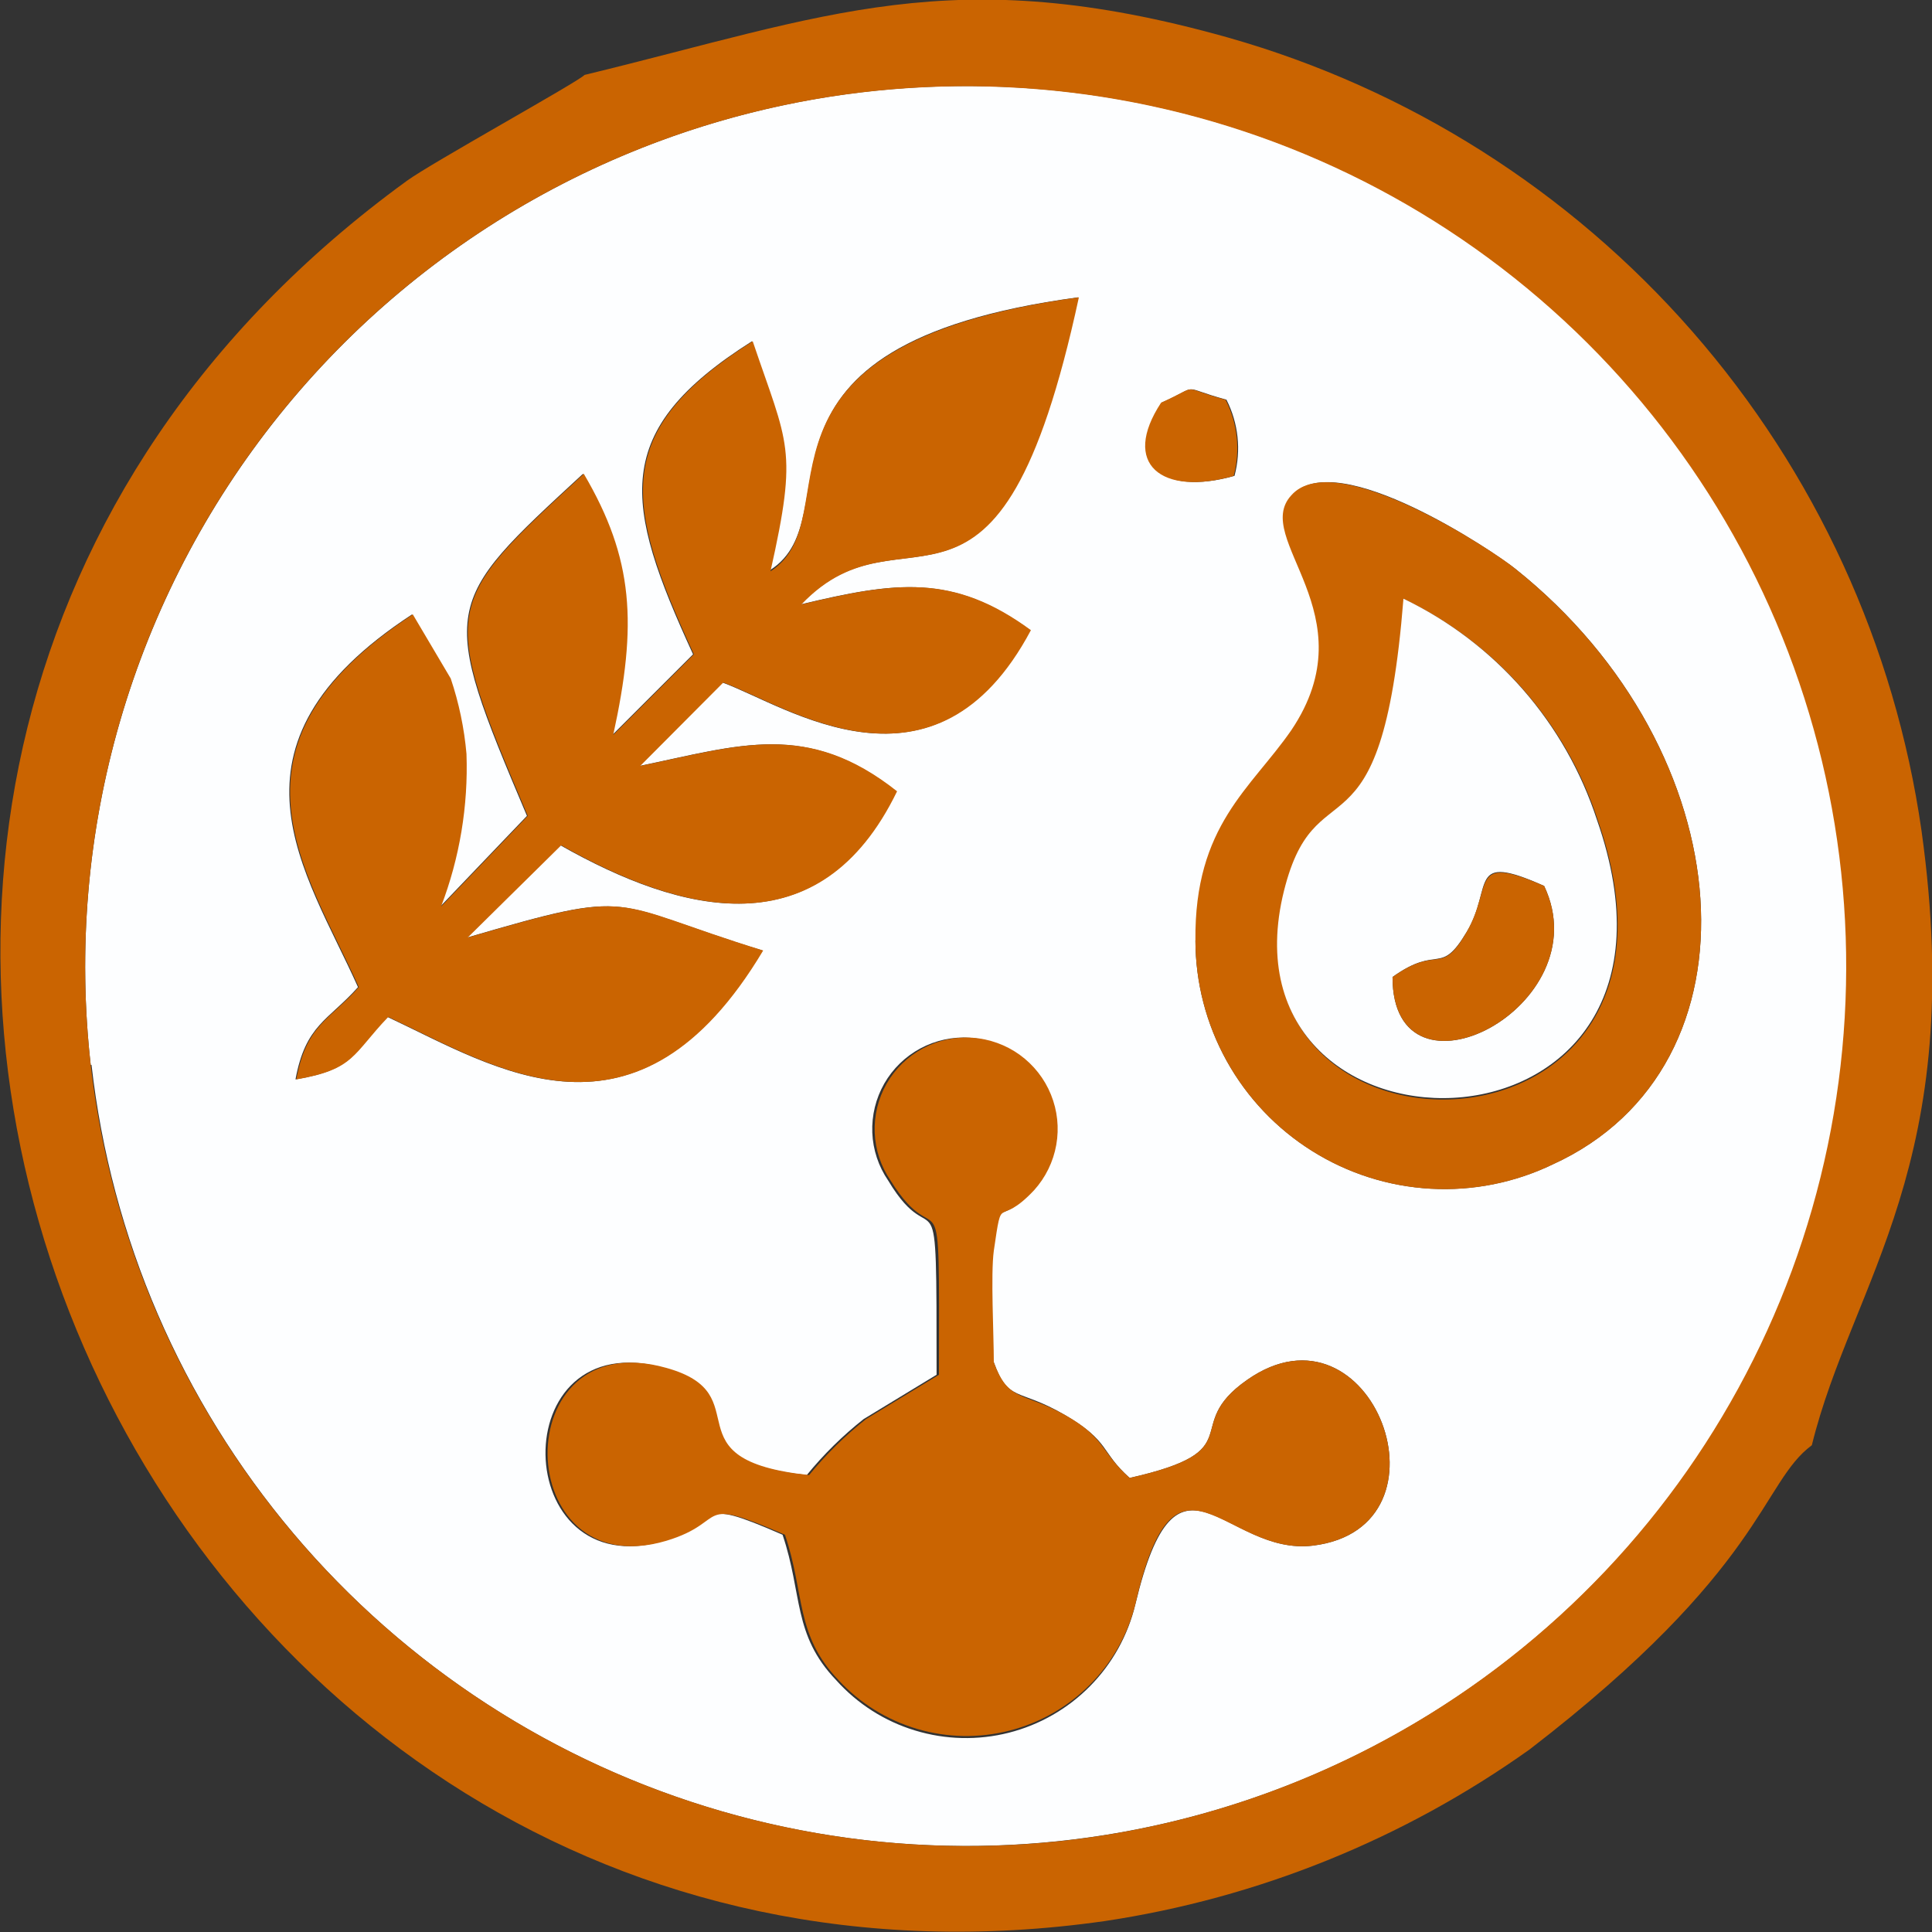
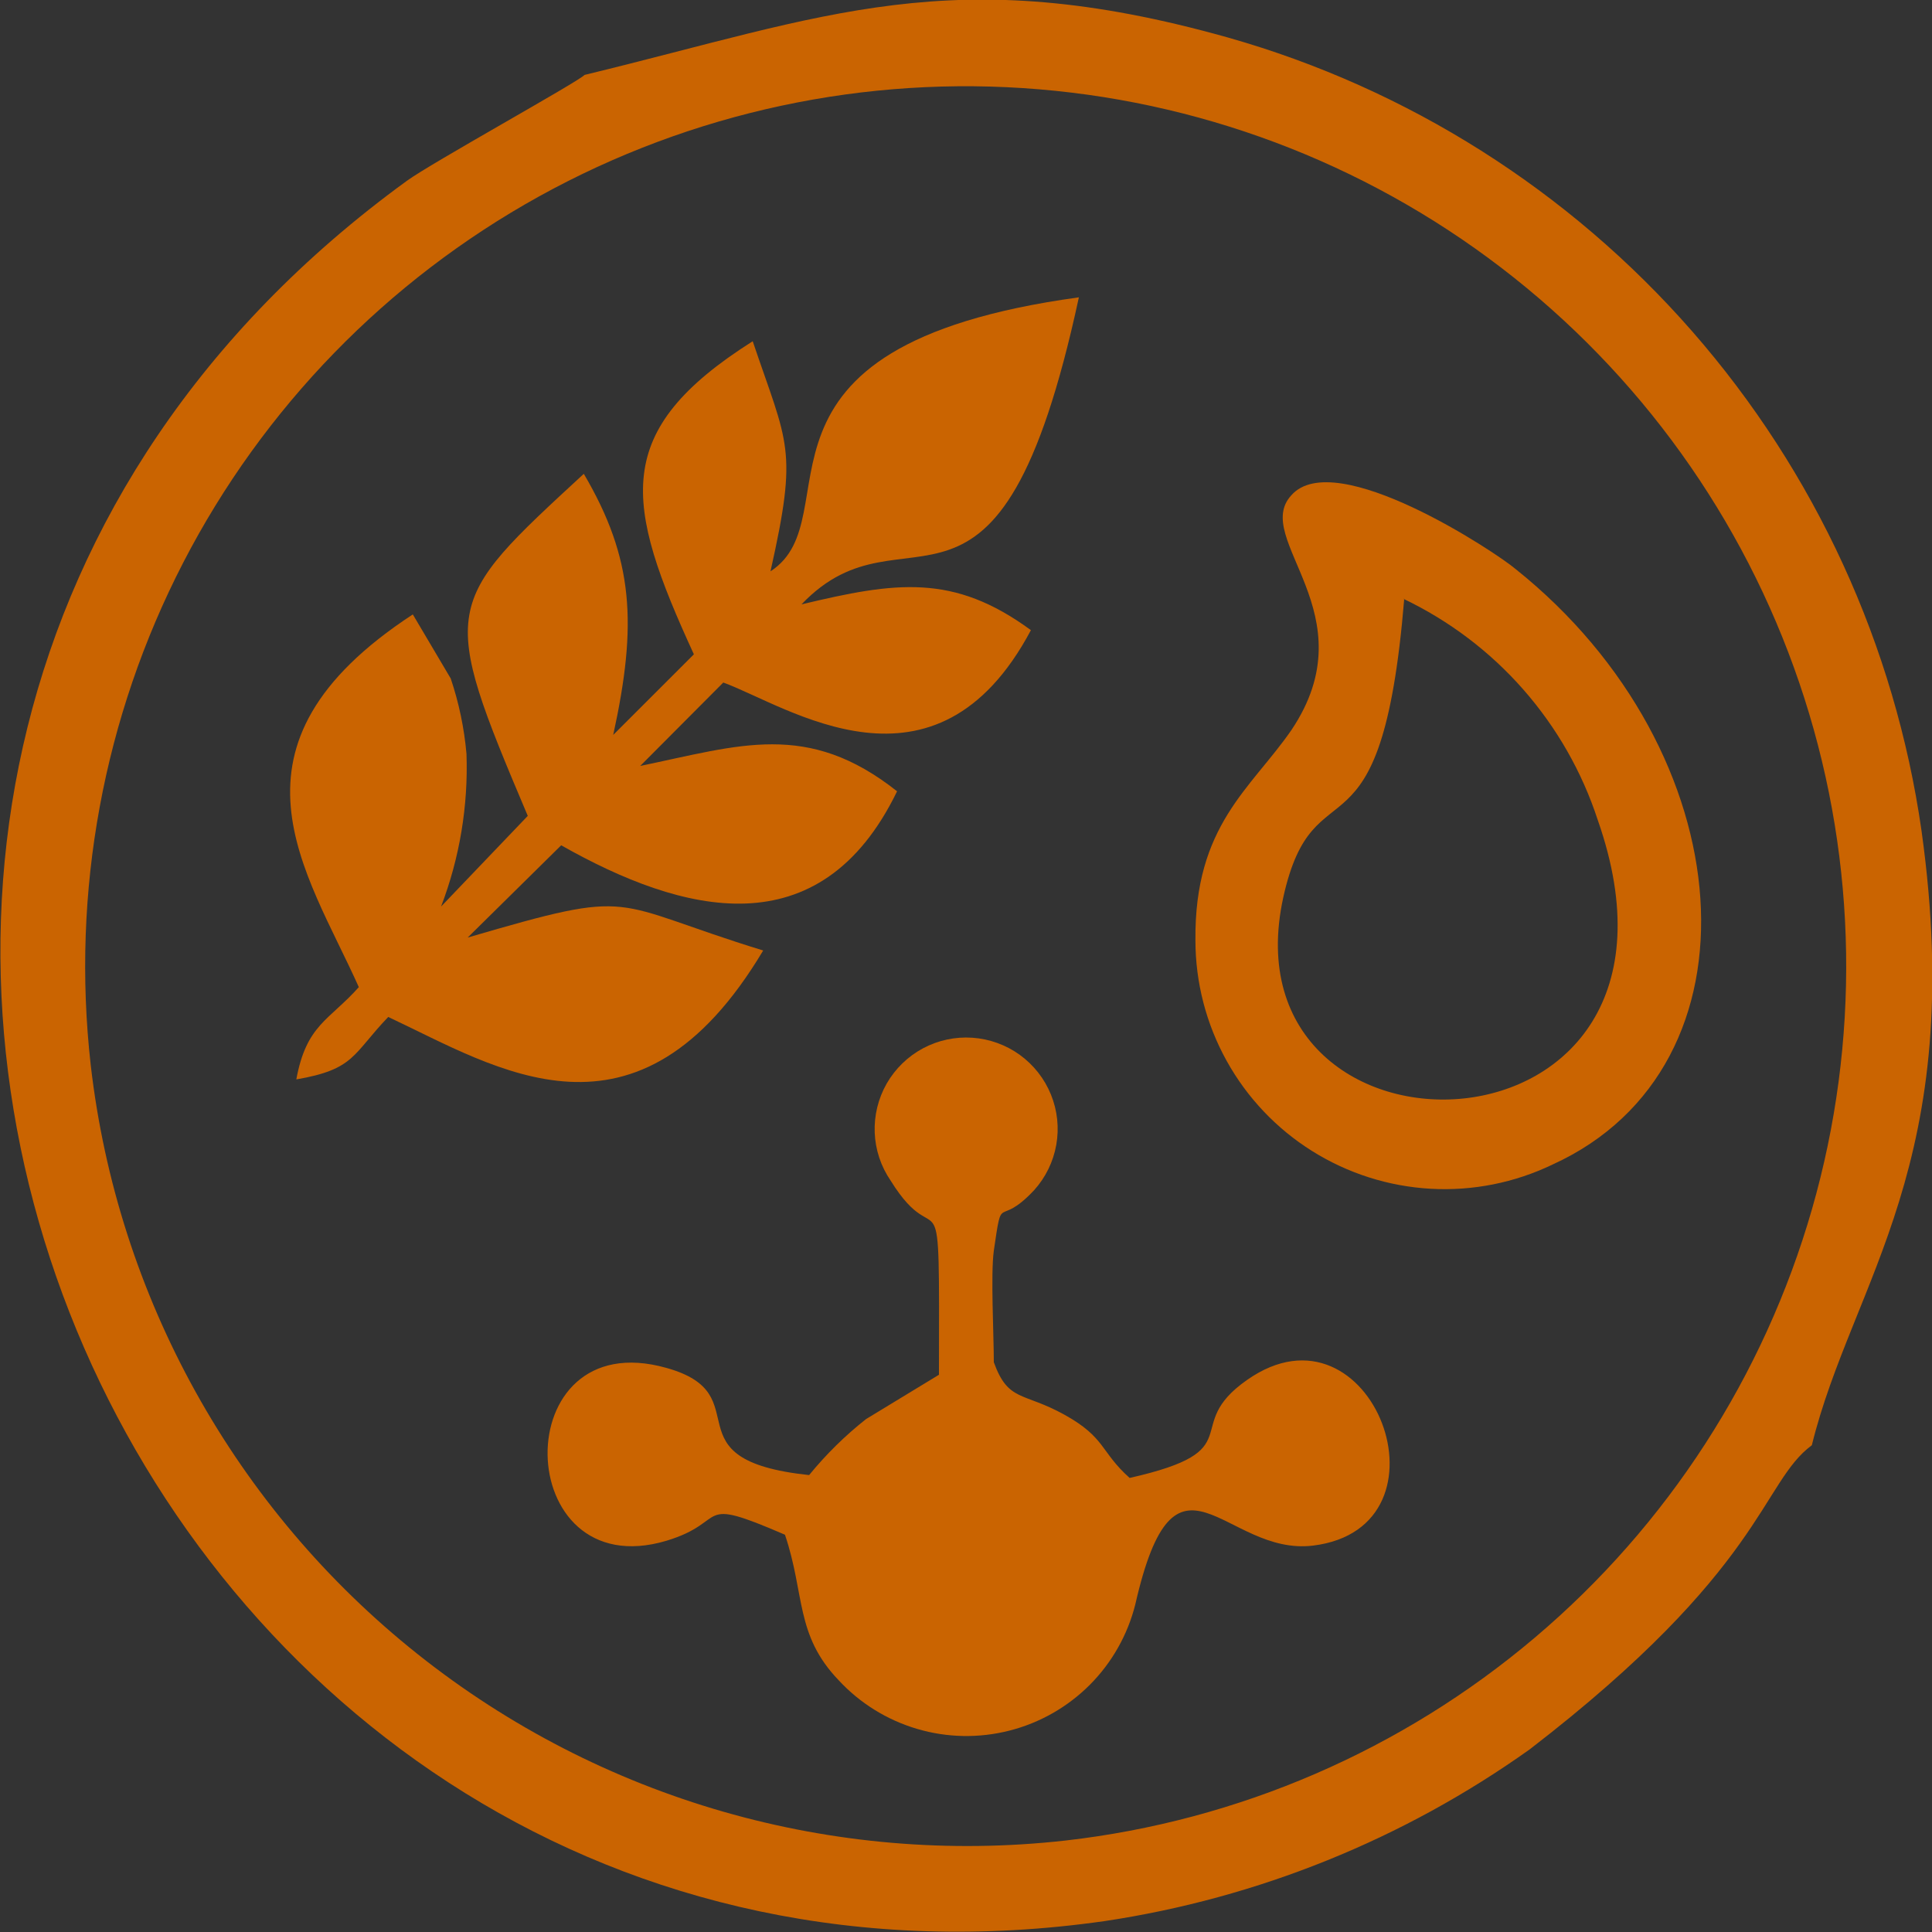
<svg xmlns="http://www.w3.org/2000/svg" width="40" height="40" viewBox="0 0 40 40" fill="none">
  <rect x="0" y="0" width="40" height="40" fill="#333333" stroke="none" />
  <g clip-path="url(#clip0_121_153)">
-     <path fill-rule="evenodd" clip-rule="evenodd" d="M20.576 28.204C20.876 29.038 21.077 28.73 22.037 29.289C22.997 29.848 22.779 30.056 23.389 30.599C25.943 30.023 24.424 29.547 25.818 28.571C28.406 26.753 30.225 31.625 27.187 32C25.351 32.225 24.382 29.556 23.506 33.218C23.353 33.858 23.028 34.444 22.566 34.912C22.104 35.38 21.522 35.713 20.884 35.875C20.246 36.036 19.576 36.02 18.946 35.828C18.316 35.637 17.751 35.276 17.312 34.786C16.41 33.843 16.619 33.009 16.202 31.775C14.29 30.941 15.075 31.499 13.748 31.9C10.543 32.859 10.409 27.378 13.748 28.321C15.726 28.872 13.748 30.223 16.703 30.54C17.052 30.112 17.447 29.723 17.88 29.381L19.391 28.463C19.391 23.875 19.39 26.11 18.389 24.442C18.188 24.149 18.074 23.805 18.06 23.45C18.046 23.094 18.132 22.742 18.308 22.434C18.485 22.125 18.745 21.873 19.058 21.705C19.372 21.537 19.726 21.461 20.081 21.485C20.436 21.509 20.777 21.632 21.065 21.84C21.353 22.049 21.576 22.334 21.71 22.663C21.843 22.992 21.881 23.353 21.82 23.703C21.758 24.053 21.599 24.378 21.36 24.642C20.626 25.476 20.743 24.642 20.526 25.893C20.459 26.386 20.526 27.629 20.526 28.204H20.576ZM24.75 19.47C24.751 20.342 24.973 21.199 25.395 21.961C25.818 22.724 26.427 23.366 27.166 23.829C27.905 24.293 28.749 24.562 29.62 24.61C30.49 24.659 31.359 24.486 32.145 24.108C36.594 22.081 36.11 15.558 31.377 11.779C30.951 11.437 27.688 9.226 26.753 10.252C25.918 11.153 28.372 12.705 26.753 15.116C25.918 16.325 24.741 17.084 24.766 19.47H24.75ZM25.392 8.275C25.64 8.762 25.7 9.324 25.559 9.852C24.057 10.277 23.264 9.602 24.057 8.334C24.891 7.958 24.382 8 25.392 8.275ZM15.935 11.829C16.511 9.268 16.294 9.218 15.568 7.066C12.629 8.926 12.905 10.402 14.349 13.547L12.679 15.216C13.18 12.922 13.105 11.57 12.07 9.81C9.14 12.513 9.065 12.538 10.91 16.892L9.115 18.769C9.501 17.761 9.679 16.686 9.641 15.608C9.594 15.077 9.485 14.553 9.315 14.048L8.531 12.721C4.357 15.449 6.335 18.027 7.412 20.438C6.795 21.13 6.327 21.214 6.118 22.348C7.329 22.14 7.279 21.831 8.022 21.055C10.267 22.106 13.18 24.042 15.785 19.679C12.529 18.678 13.23 18.369 9.666 19.412L11.603 17.501C14.107 18.919 16.962 19.67 18.556 16.384C16.703 14.915 15.3 15.433 13.239 15.858L14.958 14.131C16.285 14.615 19.349 16.767 21.327 13.047C19.724 11.871 18.531 12.046 16.578 12.513C18.748 10.235 20.651 13.889 22.32 6.156C14.95 7.149 17.713 10.678 15.943 11.804L15.935 11.829ZM1.895 22.048C2.299 25.624 3.755 29 6.078 31.751C8.4 34.501 11.486 36.502 14.946 37.502C18.405 38.502 22.083 38.455 25.516 37.368C28.949 36.281 31.983 34.202 34.235 31.394C36.487 28.585 37.857 25.173 38.17 21.588C38.484 18.002 37.729 14.405 35.999 11.248C34.269 8.092 31.642 5.518 28.45 3.851C25.258 2.185 21.644 1.501 18.063 1.885C15.673 2.141 13.357 2.865 11.249 4.018C9.14 5.171 7.28 6.73 5.776 8.603C4.272 10.477 3.153 12.63 2.484 14.937C1.815 17.244 1.609 19.661 1.878 22.048H1.895Z" fill="#FDFEFF" />
    <path fill-rule="evenodd" clip-rule="evenodd" d="M1.878 22.047C1.474 18.468 2.141 14.848 3.794 11.647C5.447 8.446 8.013 5.807 11.167 4.063C14.321 2.319 17.921 1.548 21.513 1.849C25.105 2.149 28.528 3.507 31.348 5.751C34.168 7.994 36.259 11.023 37.357 14.454C38.455 17.885 38.511 21.565 37.517 25.028C36.523 28.49 34.525 31.581 31.774 33.908C29.023 36.236 25.643 37.697 22.062 38.106C17.255 38.645 12.431 37.258 8.647 34.247C4.864 31.236 2.429 26.849 1.878 22.047ZM12.103 1.551C11.961 1.701 8.923 3.378 8.422 3.745C-8.782 16.258 2.579 42.669 22.871 39.774C26.043 39.298 29.057 38.08 31.669 36.22C36.536 32.474 36.461 30.698 37.512 29.922C38.347 26.527 40.743 24.083 39.783 17.2C39.234 13.367 37.585 9.776 35.035 6.86C32.485 3.945 29.145 1.831 25.417 0.775C19.716 -0.827 17.128 0.333 12.103 1.551Z" fill="#CA6401" />
    <path fill-rule="evenodd" clip-rule="evenodd" d="M15.952 11.829C16.527 9.268 16.311 9.218 15.584 7.065C12.646 8.926 12.922 10.402 14.366 13.547L12.696 15.216C13.197 12.921 13.122 11.57 12.087 9.81C9.157 12.513 9.082 12.538 10.927 16.892L9.132 18.769C9.517 17.761 9.696 16.686 9.658 15.607C9.611 15.076 9.502 14.553 9.332 14.048L8.547 12.721C4.374 15.449 6.352 18.027 7.429 20.438C6.811 21.13 6.344 21.213 6.135 22.348C7.346 22.139 7.295 21.831 8.038 21.055C10.284 22.106 13.197 24.041 15.801 19.679C12.546 18.678 13.247 18.369 9.683 19.411L11.619 17.501C14.124 18.919 16.978 19.67 18.573 16.383C16.719 14.915 15.317 15.432 13.255 15.858L14.975 14.131C16.302 14.615 19.366 16.767 21.344 13.047C19.741 11.87 18.548 12.045 16.594 12.513C18.765 10.235 20.668 13.889 22.337 6.156C14.925 7.174 17.688 10.703 15.952 11.829Z" fill="#CA6401" />
    <path fill-rule="evenodd" clip-rule="evenodd" d="M23.505 33.218C24.34 29.556 25.35 32.225 27.186 32C30.225 31.625 28.405 26.753 25.818 28.571C24.424 29.547 25.943 30.023 23.388 30.599C22.779 30.056 22.896 29.765 22.036 29.289C21.177 28.814 20.876 29.03 20.576 28.204C20.576 27.629 20.509 26.386 20.576 25.894C20.759 24.634 20.642 25.46 21.41 24.642C21.648 24.378 21.807 24.053 21.869 23.703C21.931 23.353 21.893 22.993 21.759 22.663C21.626 22.334 21.402 22.049 21.114 21.84C20.826 21.632 20.485 21.509 20.131 21.485C19.776 21.461 19.422 21.537 19.108 21.705C18.795 21.873 18.535 22.126 18.358 22.434C18.182 22.743 18.096 23.095 18.11 23.45C18.124 23.805 18.238 24.149 18.439 24.442C19.474 26.111 19.449 23.875 19.44 28.463L17.93 29.381C17.496 29.723 17.102 30.112 16.752 30.54C13.773 30.223 15.776 28.872 13.797 28.321C10.459 27.379 10.575 32.859 13.797 31.9C15.125 31.5 14.34 30.949 16.252 31.775C16.669 33.01 16.46 33.844 17.362 34.786C17.803 35.263 18.365 35.611 18.988 35.795C19.61 35.979 20.271 35.991 20.901 35.83C21.53 35.67 22.104 35.342 22.563 34.883C23.021 34.423 23.347 33.848 23.505 33.218Z" fill="#CA6401" />
    <path fill-rule="evenodd" clip-rule="evenodd" d="M29.057 12.398C30.003 12.85 30.847 13.488 31.538 14.275C32.23 15.063 32.755 15.982 33.08 16.978C35.651 24.31 25.276 24.485 26.569 18.579C27.212 15.676 28.598 18.162 29.073 12.398H29.057ZM26.736 10.254C25.901 11.155 28.356 12.707 26.736 15.117C25.901 16.327 24.725 17.086 24.75 19.472C24.751 20.344 24.973 21.2 25.396 21.963C25.818 22.725 26.427 23.368 27.166 23.831C27.905 24.294 28.749 24.563 29.62 24.612C30.491 24.661 31.359 24.488 32.145 24.11C36.594 22.083 36.11 15.559 31.377 11.78C30.977 11.438 27.638 9.228 26.736 10.254Z" fill="#CA6401" />
-     <path fill-rule="evenodd" clip-rule="evenodd" d="M28.831 20.227C29.799 19.535 29.808 20.228 30.367 19.293C30.926 18.359 30.367 17.625 31.97 18.342C33.155 20.845 28.823 23.055 28.831 20.227ZM29.057 12.395C28.598 18.159 27.212 15.673 26.552 18.576C25.259 24.415 35.634 24.307 33.063 16.974C32.739 15.98 32.218 15.062 31.529 14.274C30.84 13.487 29.999 12.848 29.057 12.395Z" fill="#FDFEFF" />
-     <path fill-rule="evenodd" clip-rule="evenodd" d="M28.831 20.229C28.831 23.056 33.155 20.838 31.97 18.343C30.4 17.659 30.918 18.343 30.367 19.294C29.816 20.245 29.799 19.536 28.831 20.229Z" fill="#CA6401" />
-     <path fill-rule="evenodd" clip-rule="evenodd" d="M24.04 8.336C23.205 9.604 24.04 10.279 25.542 9.854C25.683 9.326 25.623 8.764 25.375 8.277C24.365 8.002 24.891 7.96 24.04 8.336Z" fill="#CA6401" />
  </g>
  <defs>
    <clipPath id="clip0_121_153">
      <rect width="40" height="40" fill="white" />
    </clipPath>
  </defs>
</svg>